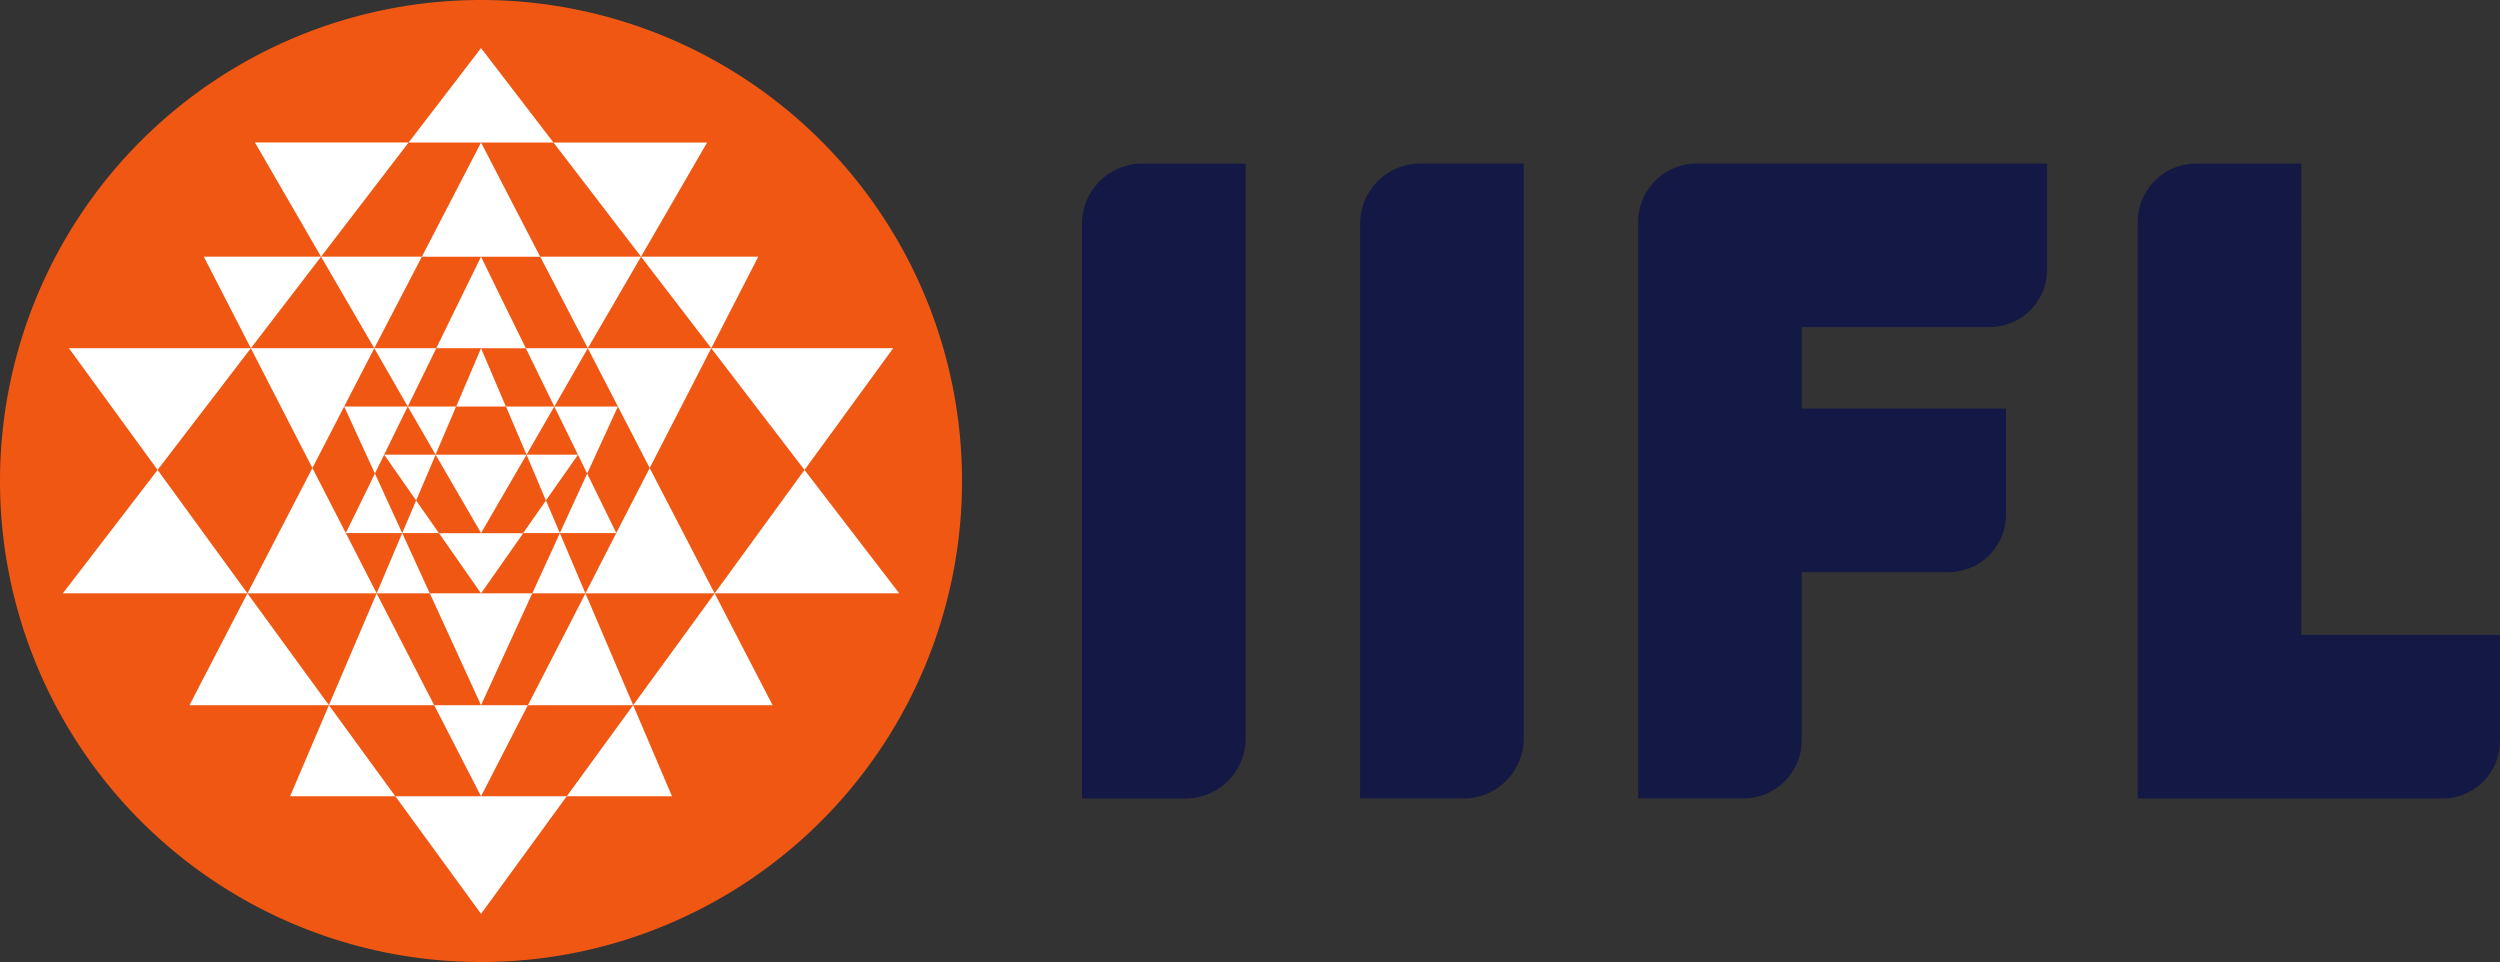
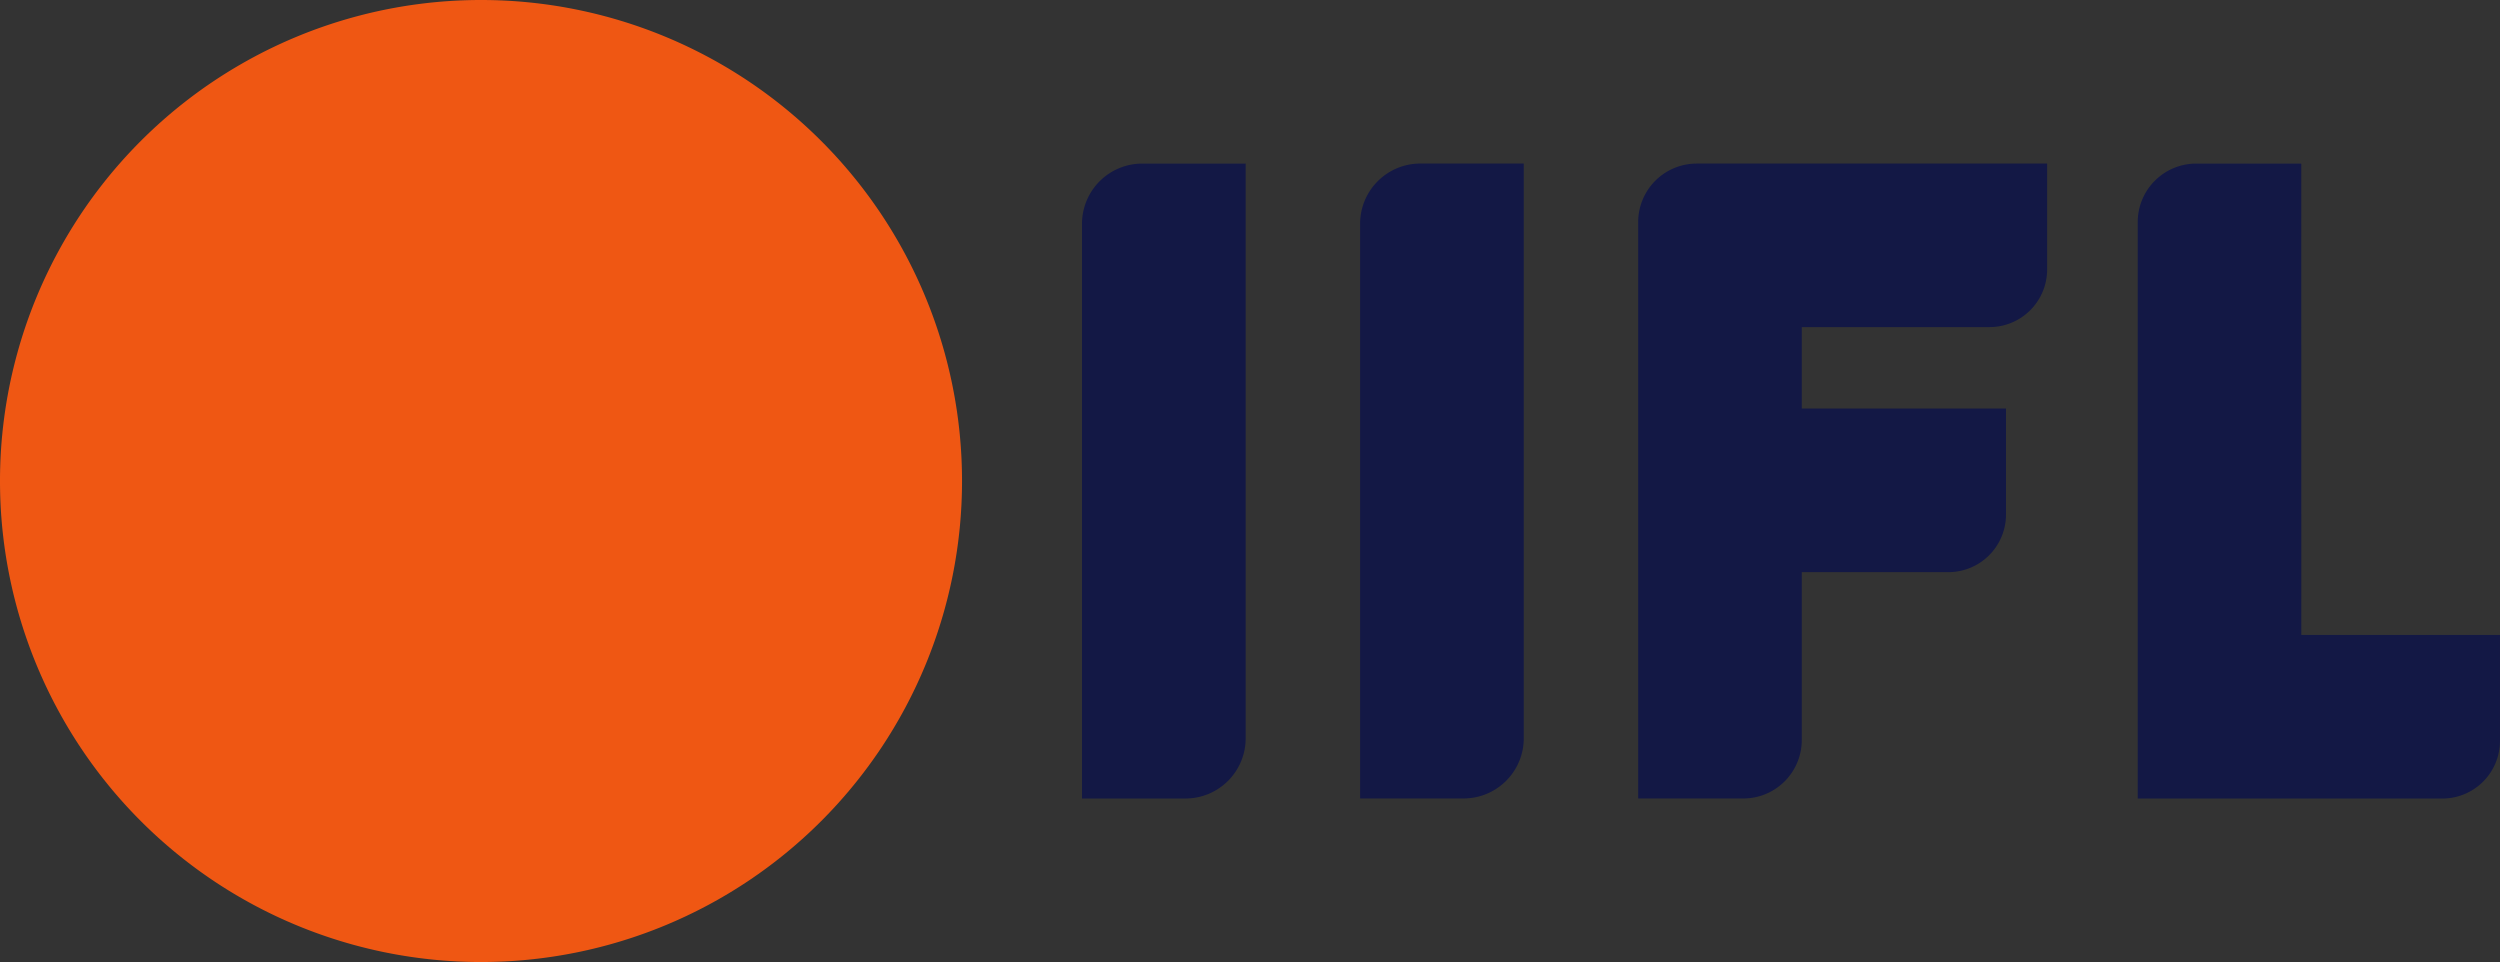
<svg xmlns="http://www.w3.org/2000/svg" id="Group_2401" data-name="Group 2401" width="98.937" height="38.072" viewBox="0 0 98.937 38.072">
  <rect x="0" y="0" width="98.937" height="38.072" fill="#333333" stroke="none" />
  <path id="Path_365" data-name="Path 365" d="M19.036,0A19.036,19.036,0,1,1,0,19.037,19.036,19.036,0,0,1,19.036,0" transform="translate(0)" fill="#ef5713" fill-rule="evenodd" />
-   <path id="Path_366" data-name="Path 366" d="M20.432,22.842l.772-1.813H19.166ZM20.1,19.123l1.1,1.906.813-1.906Zm0,0,1.128-2.307H18.774Zm-6.21-2.307,2.436,4.741,2.449-4.741Zm2.436,4.741-2.57,4.96h5.114l-1.221-2.385Zm1.257-2.434L18.8,21.775l.365-.746.933-1.906ZM18.8,21.775l-1.153,2.357h2.233Zm1.631,1.067-.551,1.29h1.452Zm-1.559,3.675h2.1l-1.092-2.385-1.012,2.385Zm2.274,4.426-2.278-4.426-1.89,4.426ZM23,26.517h0L22.637,26l-1.3-1.865h3.333ZM16.668,13.193l3.465-4.519h-6.08Zm3.99,0h-3.99l2.106,3.623ZM13.89,16.816l2.779-3.623H12.029Zm0,0h-7.2l3.51,4.816Zm-.135,9.7-2.293,4.426H16.98Zm-7.305,0h7.305L10.2,21.633Zm8.993,8.032h4.165L16.98,30.943ZM25.567,22.842,24.8,21.029h2.038Zm.333-3.719-1.1,1.906-.813-1.906Zm0,0-1.128-2.307h2.453Zm6.21-2.307-2.436,4.741-2.448-4.741Zm-2.436,4.741,2.57,4.96H27.13l1.221-2.385Zm-1.257-2.434L27.2,21.775l-.365-.746L25.9,19.123ZM27.2,21.775l1.153,2.357H26.118Zm-1.631,1.067.55,1.29H24.666Zm1.559,3.675h-2.1l1.091-2.385,1.012,2.385Zm-2.274,4.426,2.278-4.426,1.889,4.426ZM23,19.123h.983L23,16.816h0l-.983,2.307H23Zm0,5.009h0l.249-.43L24.8,21.029H21.2l1.8,3.1h0Zm0,6.81h0l2.027-4.426H20.973l1.564,3.415L23,30.943h0Zm6.331-17.749L25.866,8.675h6.08Zm-3.99,0h3.99l-2.105,3.623Zm6.769,3.623-2.779-3.623h4.64Zm0,0h7.2L35.8,21.633Zm.135,9.7,2.293,4.426H29.02Zm7.305,0H32.244L35.8,21.633Zm-8.993,8.032H26.392l2.628-3.606ZM23,8.675h2.866L23,4.938h0L20.134,8.675H23Zm0,4.519h2.341L23,8.675h0l-2.342,4.519H23Zm0,3.623h1.773L23.7,14.631,23,13.193h0l-1.773,3.623H23Zm0,17.732h0l.478-.931,1.374-2.675H21.147L23,34.549h0ZM23,39.2h0l3.392-4.654H19.608Z" transform="translate(-3.963 -3.035)" fill="#fff" fill-rule="evenodd" />
  <path id="Path_367" data-name="Path 367" d="M128.572,16.79h-4.1a2.384,2.384,0,0,0-2.377,2.377v22.75h4.1a2.384,2.384,0,0,0,2.377-2.377Zm6.84,0h13.872v4.2a2.281,2.281,0,0,1-2.276,2.273h-7.434v3.224h8.082v4.2a2.282,2.282,0,0,1-2.276,2.274h-5.806V39.61a2.315,2.315,0,0,1-2.309,2.308H133.1V19.1a2.315,2.315,0,0,1,2.309-2.308m-17.843,0h-4.1a2.385,2.385,0,0,0-2.377,2.377v22.75h4.1a2.384,2.384,0,0,0,2.377-2.377Zm41.775,0h-4.163a2.315,2.315,0,0,0-2.309,2.308v22.82H164.93a2.281,2.281,0,0,0,2.275-2.274v-4.2h-7.862Z" transform="translate(-68.269 -10.318)" fill="#131845" fill-rule="evenodd" />
</svg>